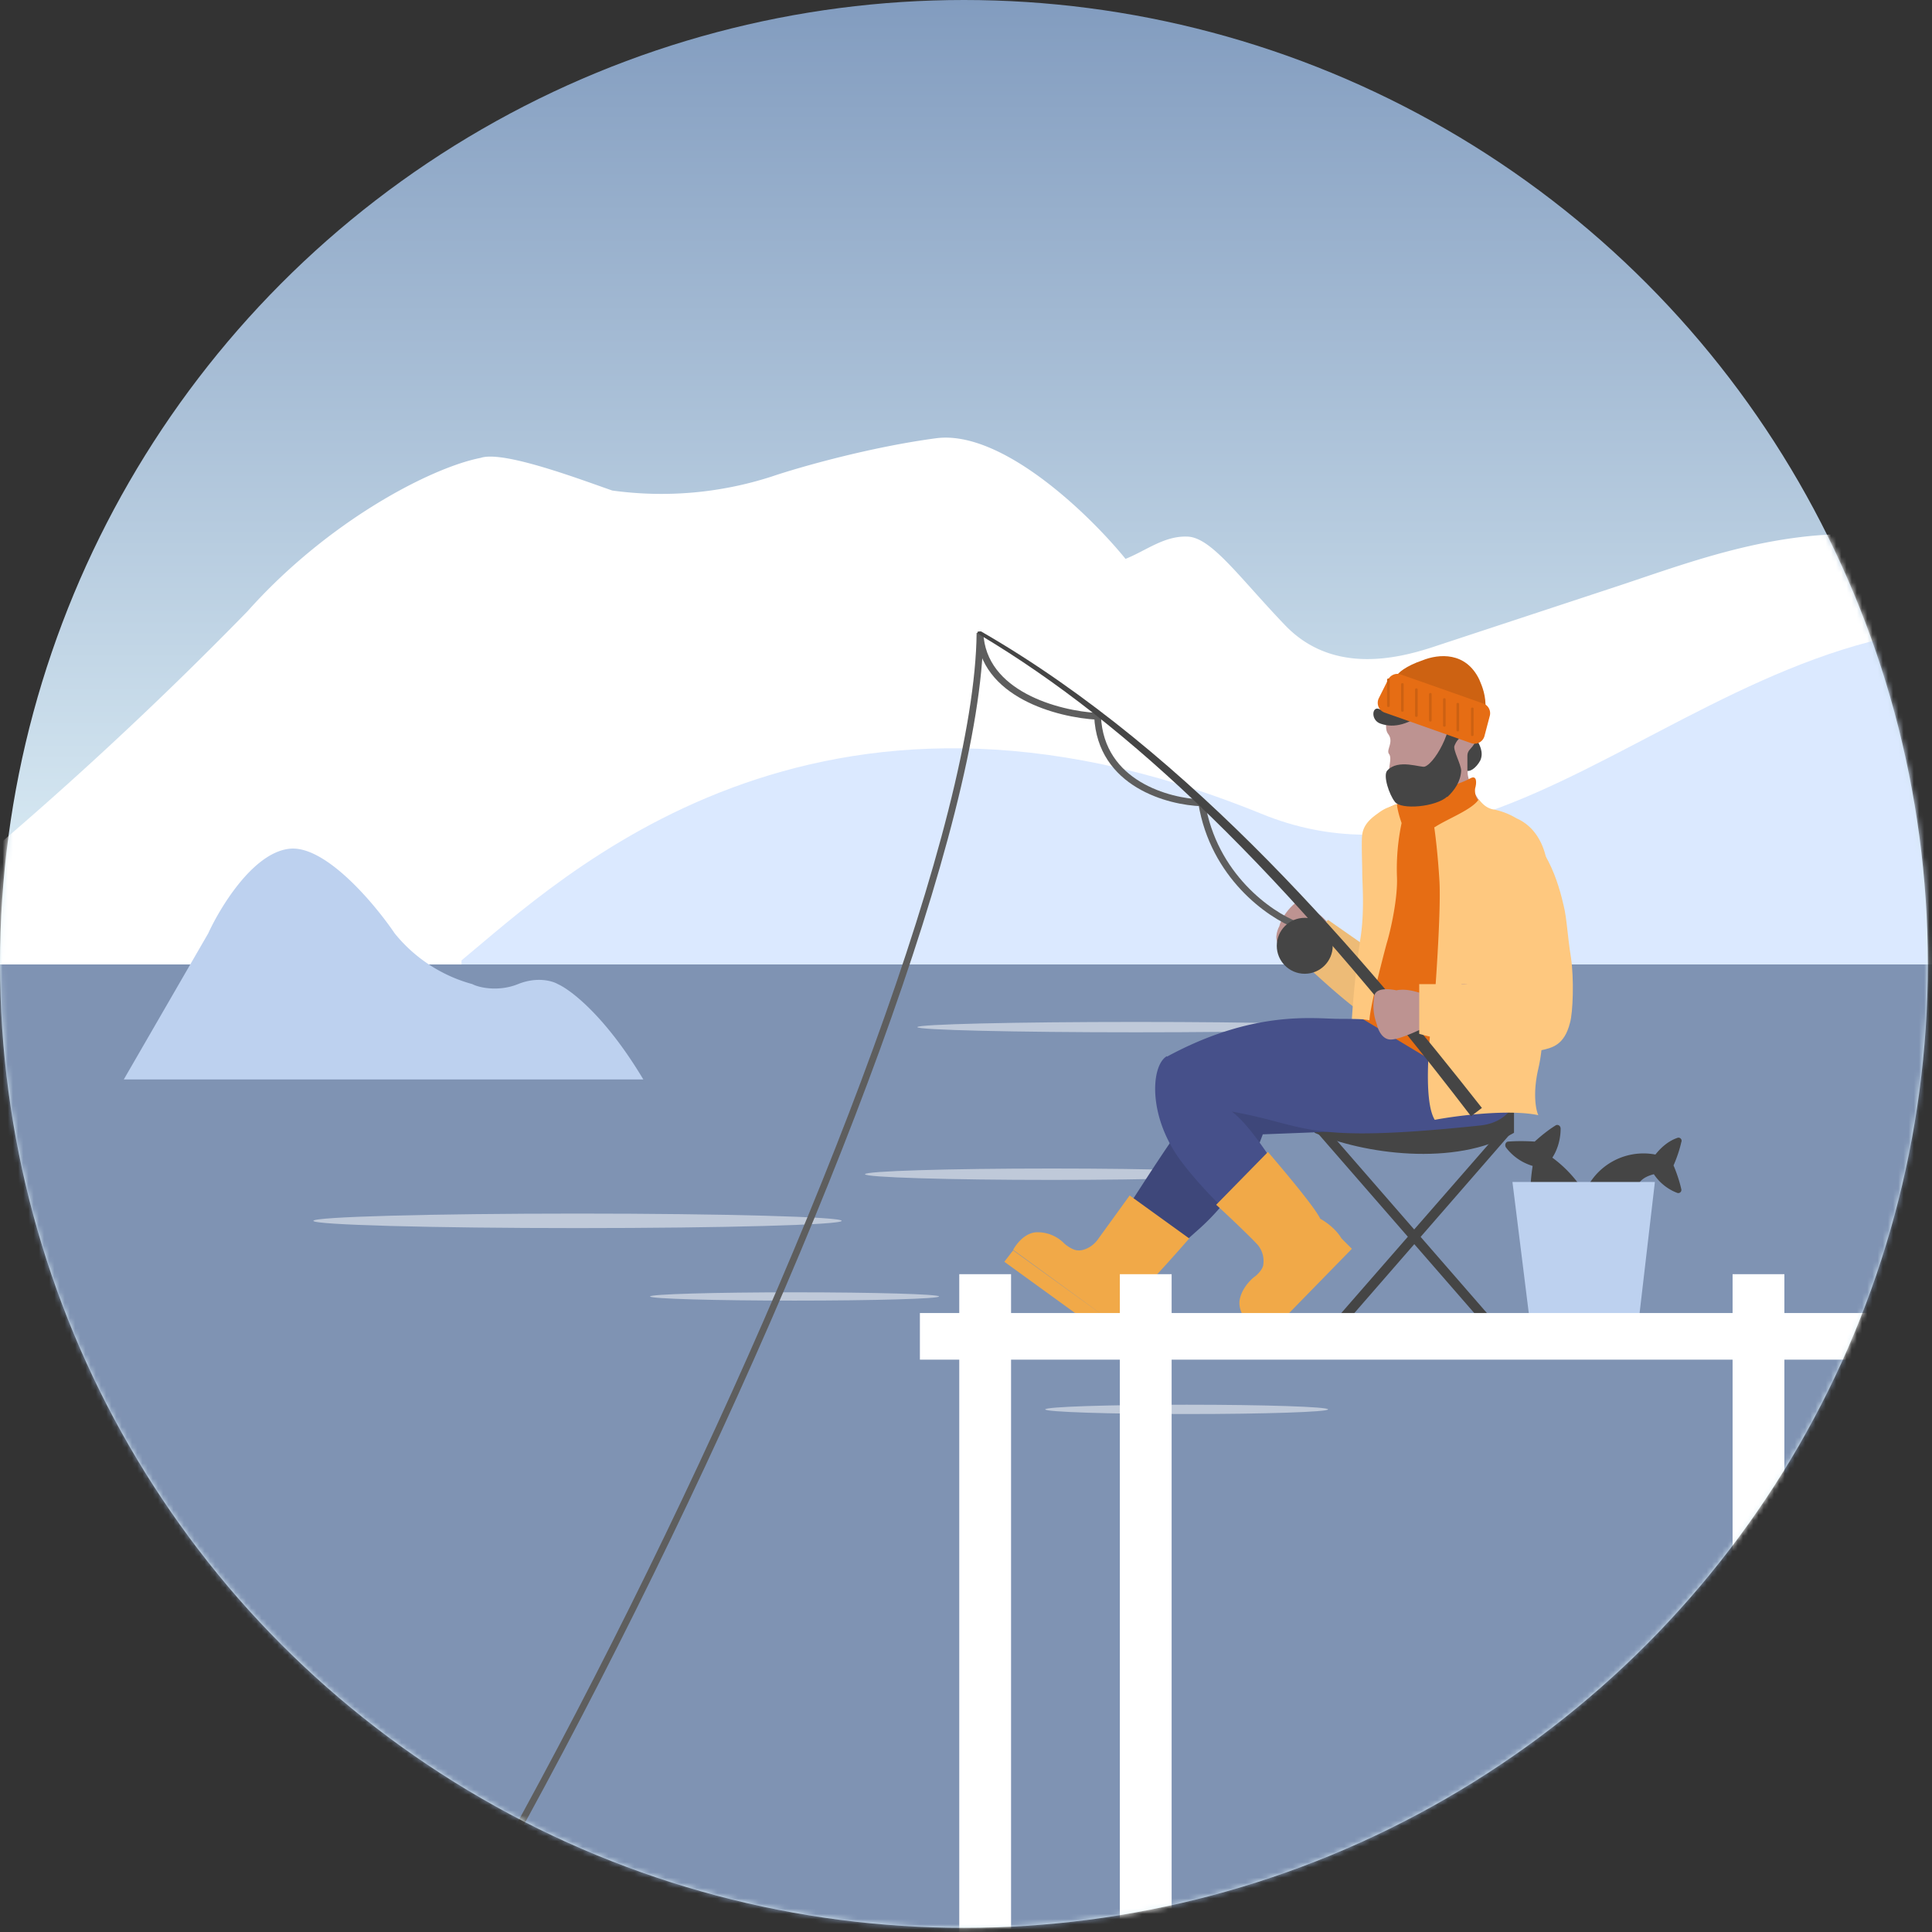
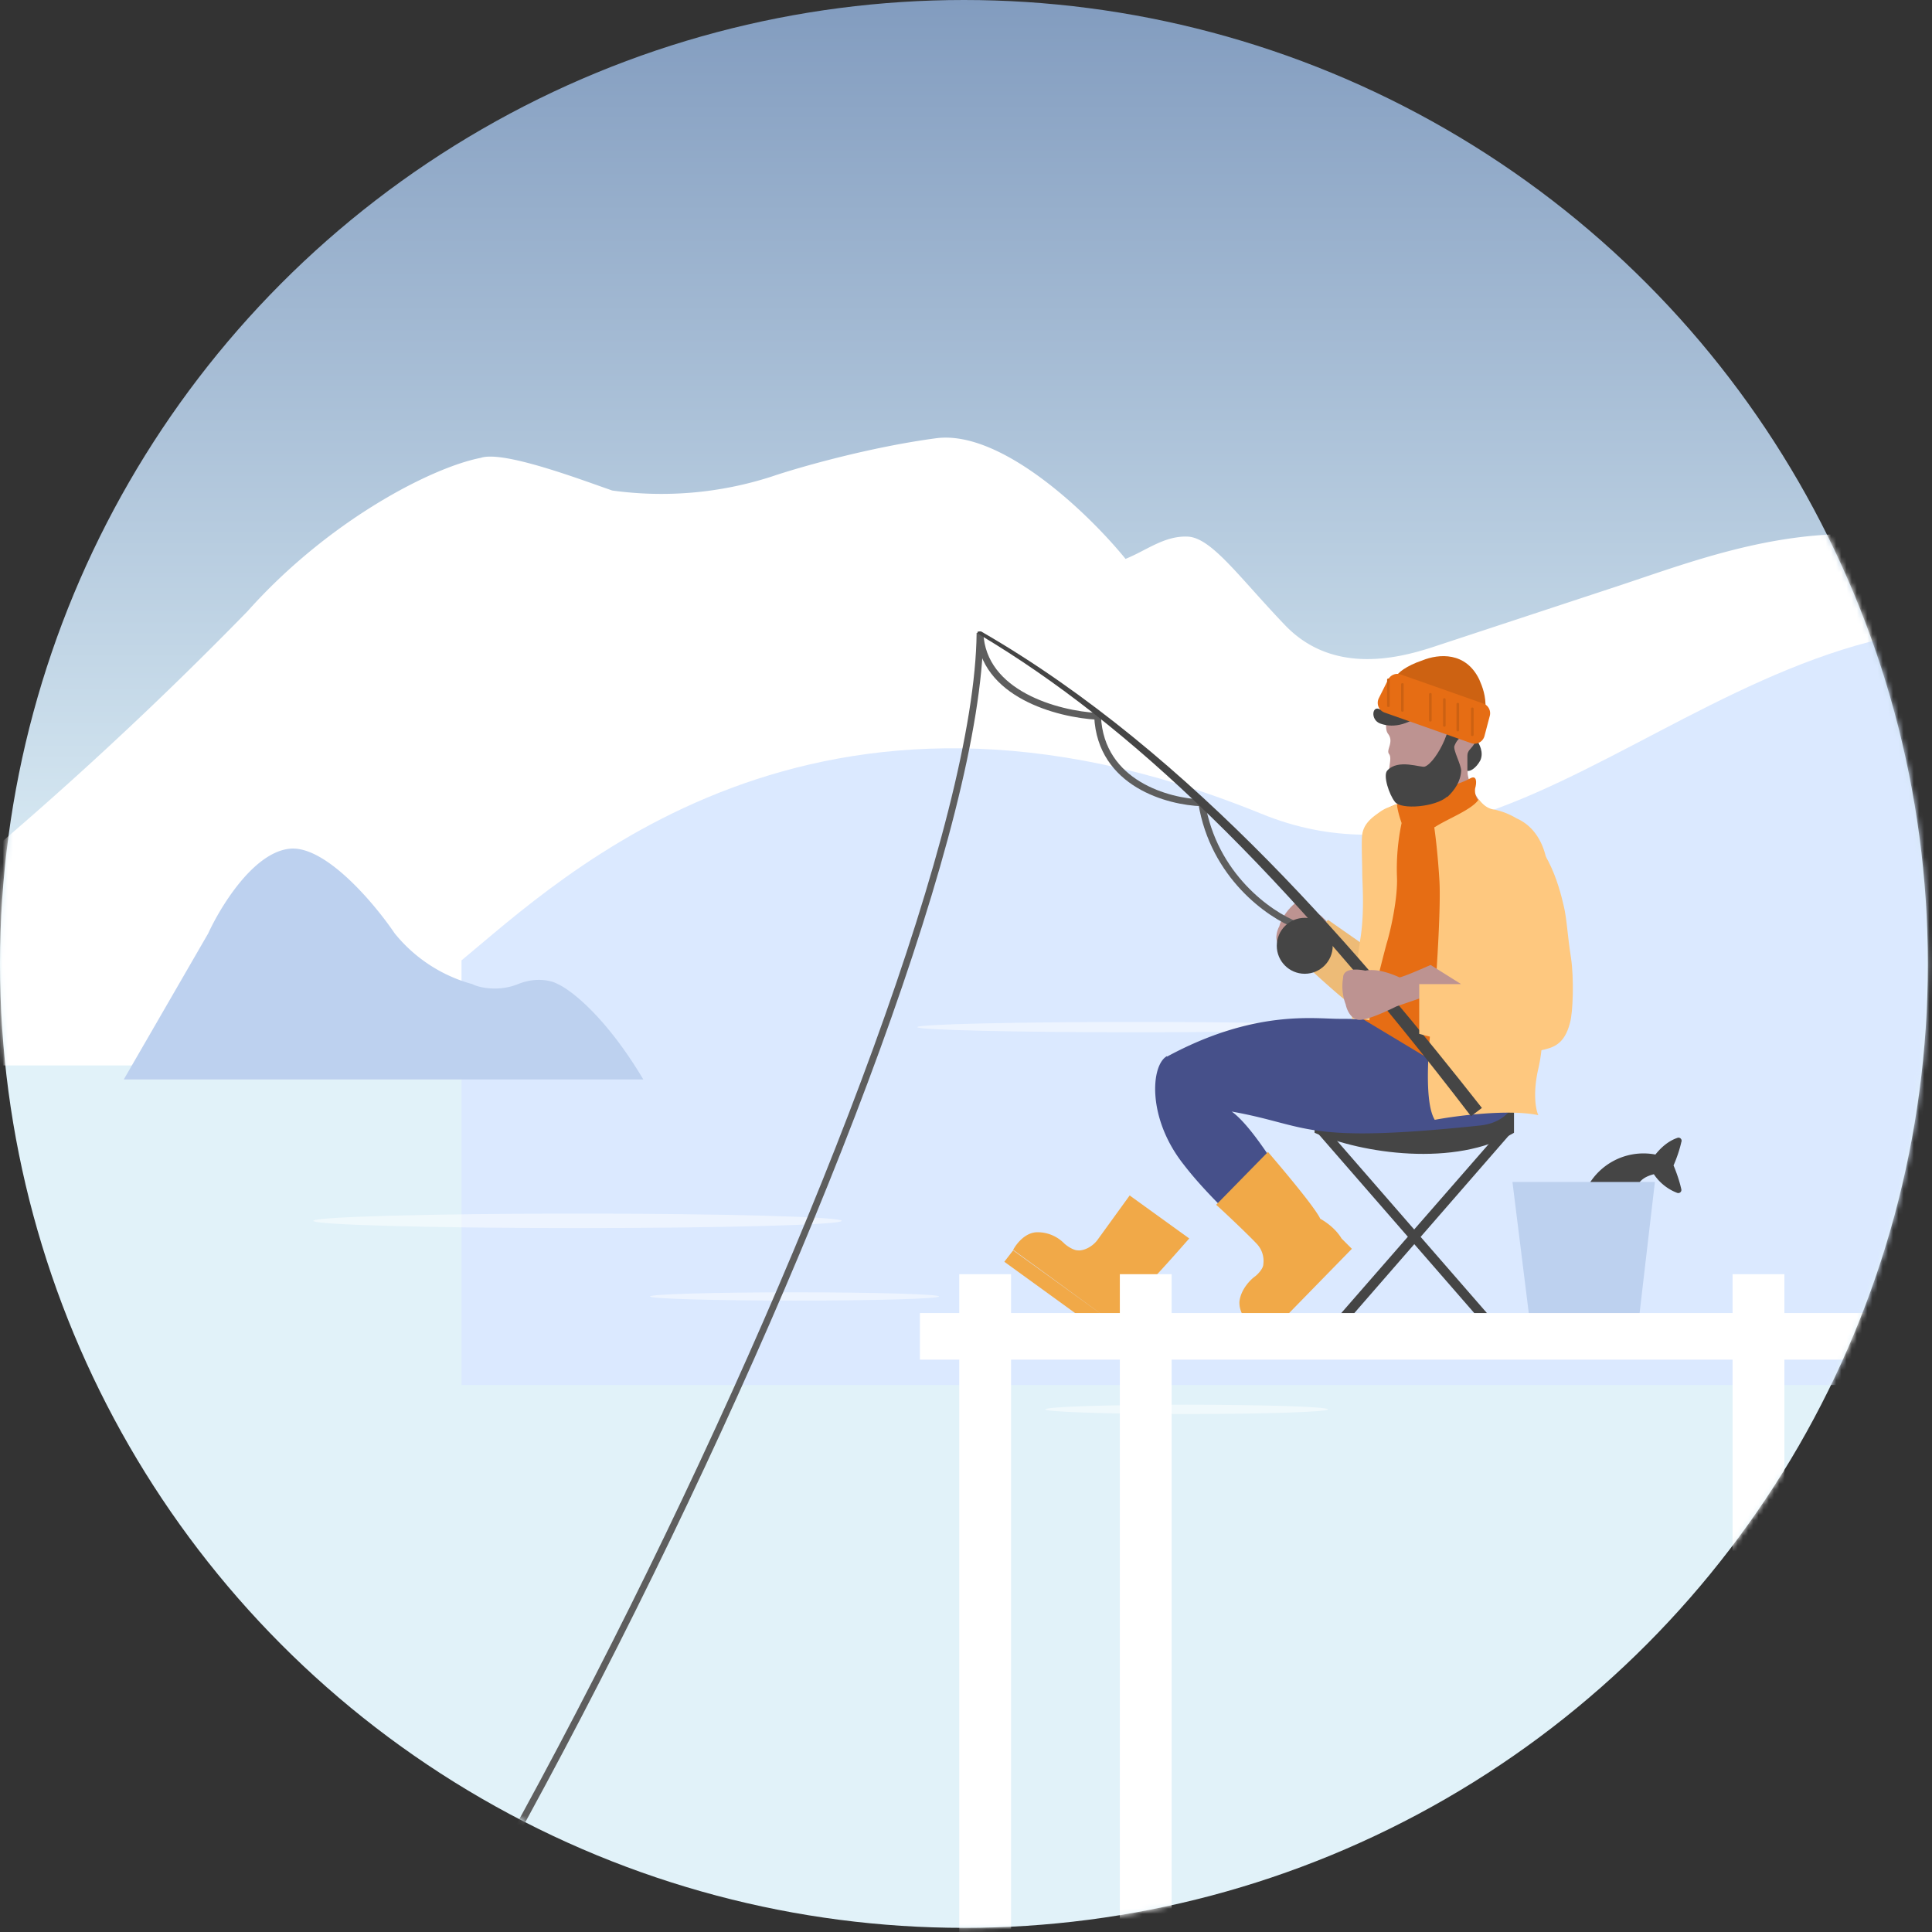
<svg xmlns="http://www.w3.org/2000/svg" width="373" height="373" fill="none">
  <rect width="100%" height="100%" fill="#333333" stroke="none" />
  <circle cx="186.1" cy="186.1" r="186.1" fill="url(#a)" />
  <mask id="b" width="373" height="373" x="0" y="0" maskUnits="userSpaceOnUse" style="mask-type:alpha">
    <circle cx="186.1" cy="186.1" r="186.1" fill="#C4C4C4" />
  </mask>
  <g mask="url(#b)">
    <path fill="#fff" d="M486.7 155c6.2-.5 13.6 2.2 16.5 3.5v47.2H-16.4v-29.2A738 738 0 0 0 47.8 118c15.8-17.7 35.7-27.8 45-29.6 4.4-1.5 19.6 4.3 25.4 6.3A69.2 69.2 0 0 0 149 92c5.3-1.8 19-5.7 31.8-7.4 12.7-1.6 29.6 14.8 36.5 23.3 4-1.6 7.5-4.5 12-4.3 4.6.2 9.9 7.8 18.7 17 9 9.5 21.3 6.7 28.4 4.4l36.4-12c15.3-5.1 32.8-11.8 53-9.4 20.4 2.3 38.6 17.2 44.4 21.4l36.6 25.3c9-6.6 19-2.7 23 0 3 1.8 10.9 5.2 17 4.7Z" />
    <path fill="#DBE9FF" d="M89 185.5c19.4-16 68.3-63.5 154.5-28.4 53.7 22 96.9-53.8 163.6-32.2v142.5h-318v-82Z" />
-     <path fill="#7F93B3" d="M-14.7 186.2h408v188.4h-408z" />
    <ellipse cx="111.5" cy="235.7" fill="#fff" fill-opacity=".5" rx="51" ry="1.4" />
    <ellipse cx="153.4" cy="250.3" fill="#fff" fill-opacity=".5" rx="27.9" ry=".8" />
    <ellipse cx="219.3" cy="198.3" fill="#fff" fill-opacity=".5" rx="42.2" ry="1" />
-     <ellipse cx="203" cy="226.7" fill="#fff" fill-opacity=".5" rx="36" ry="1.1" />
    <ellipse cx="229.1" cy="272.1" fill="#fff" fill-opacity=".5" rx="27.3" ry=".9" />
    <path fill="#454545" d="m254.6 219 1.4-1.2 34.2 39.3-1.4 1.2z" />
    <path fill="#454545" d="m291.5 219-1.4-1.2-34.2 39.2 1.4 1.3z" />
    <path fill="#454545" d="M253.8 218.7v-5.2h38.5v5.2c-11.4 6.7-29.4 4-38.5 0Z" />
-     <path fill="#3E477A" d="M237 208a70.9 70.9 0 0 1 40.9-8.7c7.2 1 13.3 4.1 14.2 7 2 11.6-9 8.8-19.5 11.3-5.9.5-13.1.8-28.8 1.4a45 45 0 0 1-12 18l-10 8.9s-3.2 3.8-5.8 6.3l-8.3-4.5c11.5-15.4 21-34.2 29.3-39.8Z" />
    <path fill="#46508A" d="M225.3 204c16.8-9.1 28.4-7.3 33.2-7.3 10 0 15.1 1.1 22.2 2.7h.3a88 88 0 0 1 11.8 4.5c1.7 5 .7 12.6-7.1 13.4-34.3 3.6-32.8 0-47.9-2.7 5 3.6 12 16.7 15.1 20.6l-6.7 8.3c-7.6-8-13-12.6-17.7-18.7-7.1-9-6.3-19.2-3.2-20.9Z" />
    <path fill="#BD9391" d="M264.5 183.2c1.3.4 5.3 7.8 2.4 6.7l-12.5-4.6c-1.8-.4-5.9-1.5-7.2-2.5-1.3-1.1-.7-3.1-.2-4 .4-1.7 2-3.6 2.9-4.3 1.2-1.5 3.3.5 4.2 1.7 2 1 3.7 3.9 4.2 5.1l6.2 1.9Z" />
    <path fill="#EDBB77" d="M265.7 184.1v-21s1.6-9 8.8-6c5.6 3.9 4 13.2 4 16.9a42 42 0 0 1-5.6 18.9c-2.7 3-5.1 4.7-7.2 4.2-3.1-.8-12.8-10-16-13l6.7-6.5 9.3 6.5Z" />
    <path fill="#E66D14" d="m290.5 157.3-6-2c-3.7-1-9-1-11.2-.9-1.8.2-3.4.8-4 1-2.4.9-4.8 3.1-5.6 4.1-.6.7-.3 3-.5 5s-.2 5.1 0 5.7a33.6 33.6 0 0 1 0 15.9c-.6 2.5-.3 6.4 0 7.5.5 1.5.3 2.2 0 3.2l28.6 17.2c2.3-1.1 4.6-8.5 5-10.4a47 47 0 0 0 0-10c-.3-3-.4-9-.3-10 0-.8.3-2.7 1.3-7.4s.6-8.2.5-9.3c-.2-.9-.5-3-1.5-4.7-1-2-3.3-3.7-6.3-5Z" />
    <path fill="#F1A948" d="M200.3 237.9c-2.4 0-4.1 2.3-4.7 3.4l19.5 14.2c1.8-1.4 2.9-3.6 3.2-4.6 2.2-1.4 8.4-8.5 11.3-11.8l-11.5-8.3-6.3 8.7c-1.3 1.6-3 2-3.7 1.9-.9 0-2.2-.9-2.7-1.4a7.2 7.2 0 0 0-5.1-2.1Zm-4.7 3.5 19.5 14.1-1.6 2.3-19.6-14.2zm43.7 9.8c-.2 2.4 1.8 4.5 2.8 5.2l16.9-17.3c-1.2-2-3.2-3.3-4.1-3.8-1.1-2.3-7.2-9.5-10.1-12.9l-10 10.2c2 1.8 6.4 6 7.8 7.5a4.8 4.8 0 0 1 1.3 4c0 .8-1.1 2-1.7 2.4-.8.6-2.6 2.4-2.9 4.7Zm2.8 5.2 16.9-17.3 2 2-16.9 17.3z" />
    <path fill="#BD9391" fill-rule="evenodd" d="M268 141.7c-1.2-1.6.5-5.8 2.5-7.1 2-1.4 5.5-3.3 10 0 1.4 1 3.9 4 4.2 5.6a19 19 0 0 1-1.3 8.5c-.5 1.6 2.5 7.6 4.6 8-1.3 1.8-5.4 3.2-10.5 3.2-9.3 0-5.9-4.8-7-4.4-1.3.4 7-2 5.6-2h-5c-2-.2-2.4-3.1-2.8-4.1-.4-1 .5-2.9-.1-3.8-.7-.8 1-2.3-.2-3.9Z" clip-rule="evenodd" />
    <path fill="#E66D14" d="M283.8 150.3c-1.4.8-4.1 1.6-5.3 1.9-4.5-1-11 2.9-8.7 6.5 1.8 2.9 7.6 3.6 10.3 3.6 3.5-1.5 10-4.6 8.4-5.5-2-1-2-1.3-3-2.2-.7-.6-.8-1.9-.7-2.4.3-1 .4-2.7-1-1.9Z" />
    <path fill="#454545" fill-rule="evenodd" d="M279.4 153.9c1.4-1.3 2.6-3 2.7-5.1 0-1.2-1.6-4-1.3-4.8.8-2 2.2-2.5 3.9-.7 1.6-.7 1.6-5.7-.5-7.9-1-1.1-4.3-1.3-5.8-2.9-1.9-1.9-9.4 3.3-11.9 4.5-1.6-1-2 2 0 2.7 2.8 1 5.6 0 8.6-2.2 1-.8 2.1-4 4.3-1 2 2.7-2 10.6-4.3 11.5-.7.3-5.2-1.6-7.3.8-.8 1 .4 4.6 1.5 6 1.2 1.6 7.9 1 10.1-1Z" clip-rule="evenodd" />
    <path fill="#FEC87F" d="M277 159.7c2.4-1.6 7.3-3.4 8.5-5.4.3.4 1.3 1.8 3 2a14 14 0 0 1 4.3 1.7c5 2.2 6.1 8 6 10.7.1 2.3 0 7.7-1.1 11a44.3 44.3 0 0 0 0 14.6c.2 2 .4 7.3-.7 12s-.5 8 0 9c-5.7-1.2-15.8.1-20 .9-2.4-3.9-1-17.4 0-23.7.4-5.5 1.2-17.6.9-22.5-.3-5-.8-9-1-10.3Zm-6.4-.8c-.7-2-.9-3.3-.9-3.7-1.4.7-2 .6-3.5 1.7-1.1.8-2.9 2-3.2 4.2-.2 1.3 0 5.5 0 7.4 0 2 .5 7.6-.4 13a185 185 0 0 0-1.6 15.2c2 0 3 .2 3.4.3 0-2 2.2-10.7 3.3-14.8.8-2.6 2.2-8.9 2-13a43 43 0 0 1 .9-10.3Z" />
    <path stroke="#5E5E5E" stroke-width="1.3" d="M250.3 178.6c-5.2-2-16-9.5-18.3-23.6-6.3-.2-19.5-3.6-20.1-16.7-7.7-.4-22.2-4.3-22.7-16.1-.7 72.7-120.8 314.7-171.6 344.5" />
    <path fill="#454545" d="m284 215.5 2.1-1.6c-22.2-28.2-55.5-68.3-96.7-92-.5 0-1.3 0 0 .8 28.6 17.1 58.2 45.2 94.6 92.8Z" />
    <circle cx="251.9" cy="182.6" r="5.4" fill="#454545" />
-     <path fill="#BD9391" d="M282.1 190c1.3-.5 9 2.8 6 3.8l-12.5 4.3c-1.6.8-5.4 2.6-7.1 2.6-1.7 0-2.5-2-2.7-3a9.8 9.8 0 0 1-.5-5.1c0-2 2.9-1.7 4.3-1.4 2.3-.5 5.3.7 6.6 1.3 1-.2 4.4-1.7 6-2.4Z" />
+     <path fill="#BD9391" d="M282.1 190l-12.5 4.3c-1.6.8-5.4 2.6-7.1 2.6-1.7 0-2.5-2-2.7-3a9.8 9.8 0 0 1-.5-5.1c0-2 2.9-1.7 4.3-1.4 2.3-.5 5.3.7 6.6 1.3 1-.2 4.4-1.7 6-2.4Z" />
    <path fill="#FEC87F" d="m291 190-5.8-20.3s-2.9-9.8 5.7-10.3c7.5 1.1 10.2 12 11 15.5.6 2.4.7 5.6 1.4 10 .6 4 .4 10.6-.2 12.6-1.1 4.3-3.4 4.8-5.7 5.3-3.5.8-18.7-1.8-23.4-3.2V190h17Z" />
    <path fill="#454545" d="M283.3 145.9c0-1 .7-1.3 1.2-2.1l.6-1c.5.9 1.4 2.4.7 4-.8 1.5-2 2.2-2.5 2v-3Z" />
    <path fill="#CD6212" d="M274.6 127.5c-3 1-5 2.5-5 3.2-.7 2.4 2.8 4 4.2 4.8 4 1.2 12.8 3.8 13 1.4.1-2.6-.6-4.3-1.2-5.7-2.6-5.4-7.8-5-11-3.7Z" />
    <path fill="#E66D14" d="M267.4 137.6a2 2 0 0 1-1.2-2.8l1.8-3.6a2 2 0 0 1 2.4-1l15.9 5.6a2 2 0 0 1 1.3 2.5l-1 3.8a2 2 0 0 1-2.5 1.4l-16.7-5.9Z" />
    <rect width=".5" height="5.5" fill="#CC6112" rx=".2" transform="matrix(1 0 0 -1 267.8 136.5)" />
    <rect width=".5" height="5.5" fill="#CC6112" rx=".2" transform="matrix(1 0 0 -1 275.9 139.3)" />
    <rect width=".5" height="5.5" fill="#CC6112" rx=".2" transform="matrix(1 0 0 -1 281.2 141.2)" />
    <rect width=".5" height="5.5" fill="#CC6112" rx=".2" transform="matrix(1 0 0 -1 270.5 137.4)" />
-     <rect width=".5" height="5.5" fill="#CC6112" rx=".2" transform="matrix(1 0 0 -1 273.2 138.4)" />
    <rect width=".5" height="5.5" fill="#CC6112" rx=".2" transform="matrix(1 0 0 -1 278.6 140.3)" />
    <rect width=".5" height="5.5" fill="#CC6112" rx=".2" transform="matrix(1 0 0 -1 284 142.1)" />
-     <path fill="#454545" d="M310.5 243c.7 5-1.4 4.8-1.9 7.2-.4 1.9-1.9 2.4-3.4 1a31.7 31.7 0 0 1-6.5-8 6 6 0 0 1-4.7-4.2c-.1-.3 0-.6.4-.5a5 5 0 0 0 2.2-.2c-1.6-5.2-1.2-10-.7-13.2a10 10 0 0 1-5.1-3.5c-.4-.5-.1-1.2.4-1.2 2.5-.2 5.1 0 5.1 0s1.9-1.8 4-3.1c.4-.3 1 0 1 .6 0 2.4-.8 4.4-1.6 5.6a24 24 0 0 1 5.4 5.5c2 1.1 6 4.4 6.7 8.3.9 2.6.2 5-1.3 5.7Z" />
    <path fill="#454545" d="M310.2 246.7c-1.3-1.1-3-2.8-4.2-5.2a3.4 3.4 0 0 1-3.6-3c-.2-2 1.8 0 2.6-3 0-.3-1.1-.7-.9-.5.7.4.8-2 1.5-3.8a12.3 12.3 0 0 1 14-8.3c.8-1 2.2-2.5 4.2-3.2a.6.6 0 0 1 .8.8c-.5 2.3-1.5 4.5-1.5 4.5s1 2.3 1.5 4.6a.6.6 0 0 1-.8.7 9.5 9.5 0 0 1-4.5-3.6c-4.7 1.2-3.3 4.6-2.3 6.3 1.3 0-.3 2.3.2 1.9.3-.2-1.9.9-1.9 1.2.3 3 3.7 1.3 2.7 2a17 17 0 0 1-3.6 8.2 2.9 2.9 0 0 1-4.2.4Zm.8-4.5a1.2 1.2 0 0 0-1.4-1.1 1.2 1.2 0 0 0-1 1.3 1.2 1.2 0 0 0 1.3 1.2 1.2 1.2 0 0 0 1.1-1.4Z" />
    <path fill="#BDD1EF" d="M292 228.2h27.5l-3 25.7h-21.3l-3.2-25.7Z" />
    <path fill="#fff" d="M185.2 246h10v227.7h-10zm149.3 0h10v227.7h-10z" />
    <path fill="#fff" d="M177.6 253.5h379.9v9H177.6z" />
    <path fill="#fff" d="M216.2 246h10v227.7h-10zm149.4 0h10v227.7h-10z" />
    <path fill="#BDD1EF" d="m40.2 180.2-16.3 28.2h100.3C116.8 196 110 191 107.7 190c-1-.6-4-1.5-7.7 0s-7.5.7-8.8 0a29.1 29.1 0 0 1-15-9.8c-4-5.9-13.7-17.4-20.6-16.3-6.9 1-13.1 11.3-15.4 16.3Z" />
  </g>
  <defs>
    <linearGradient id="a" x1="186.1" x2="186.1" y1="0" y2="186.1" gradientUnits="userSpaceOnUse">
      <stop stop-color="#829CBF" />
      <stop offset="1" stop-color="#E1F2F9" />
    </linearGradient>
  </defs>
</svg>